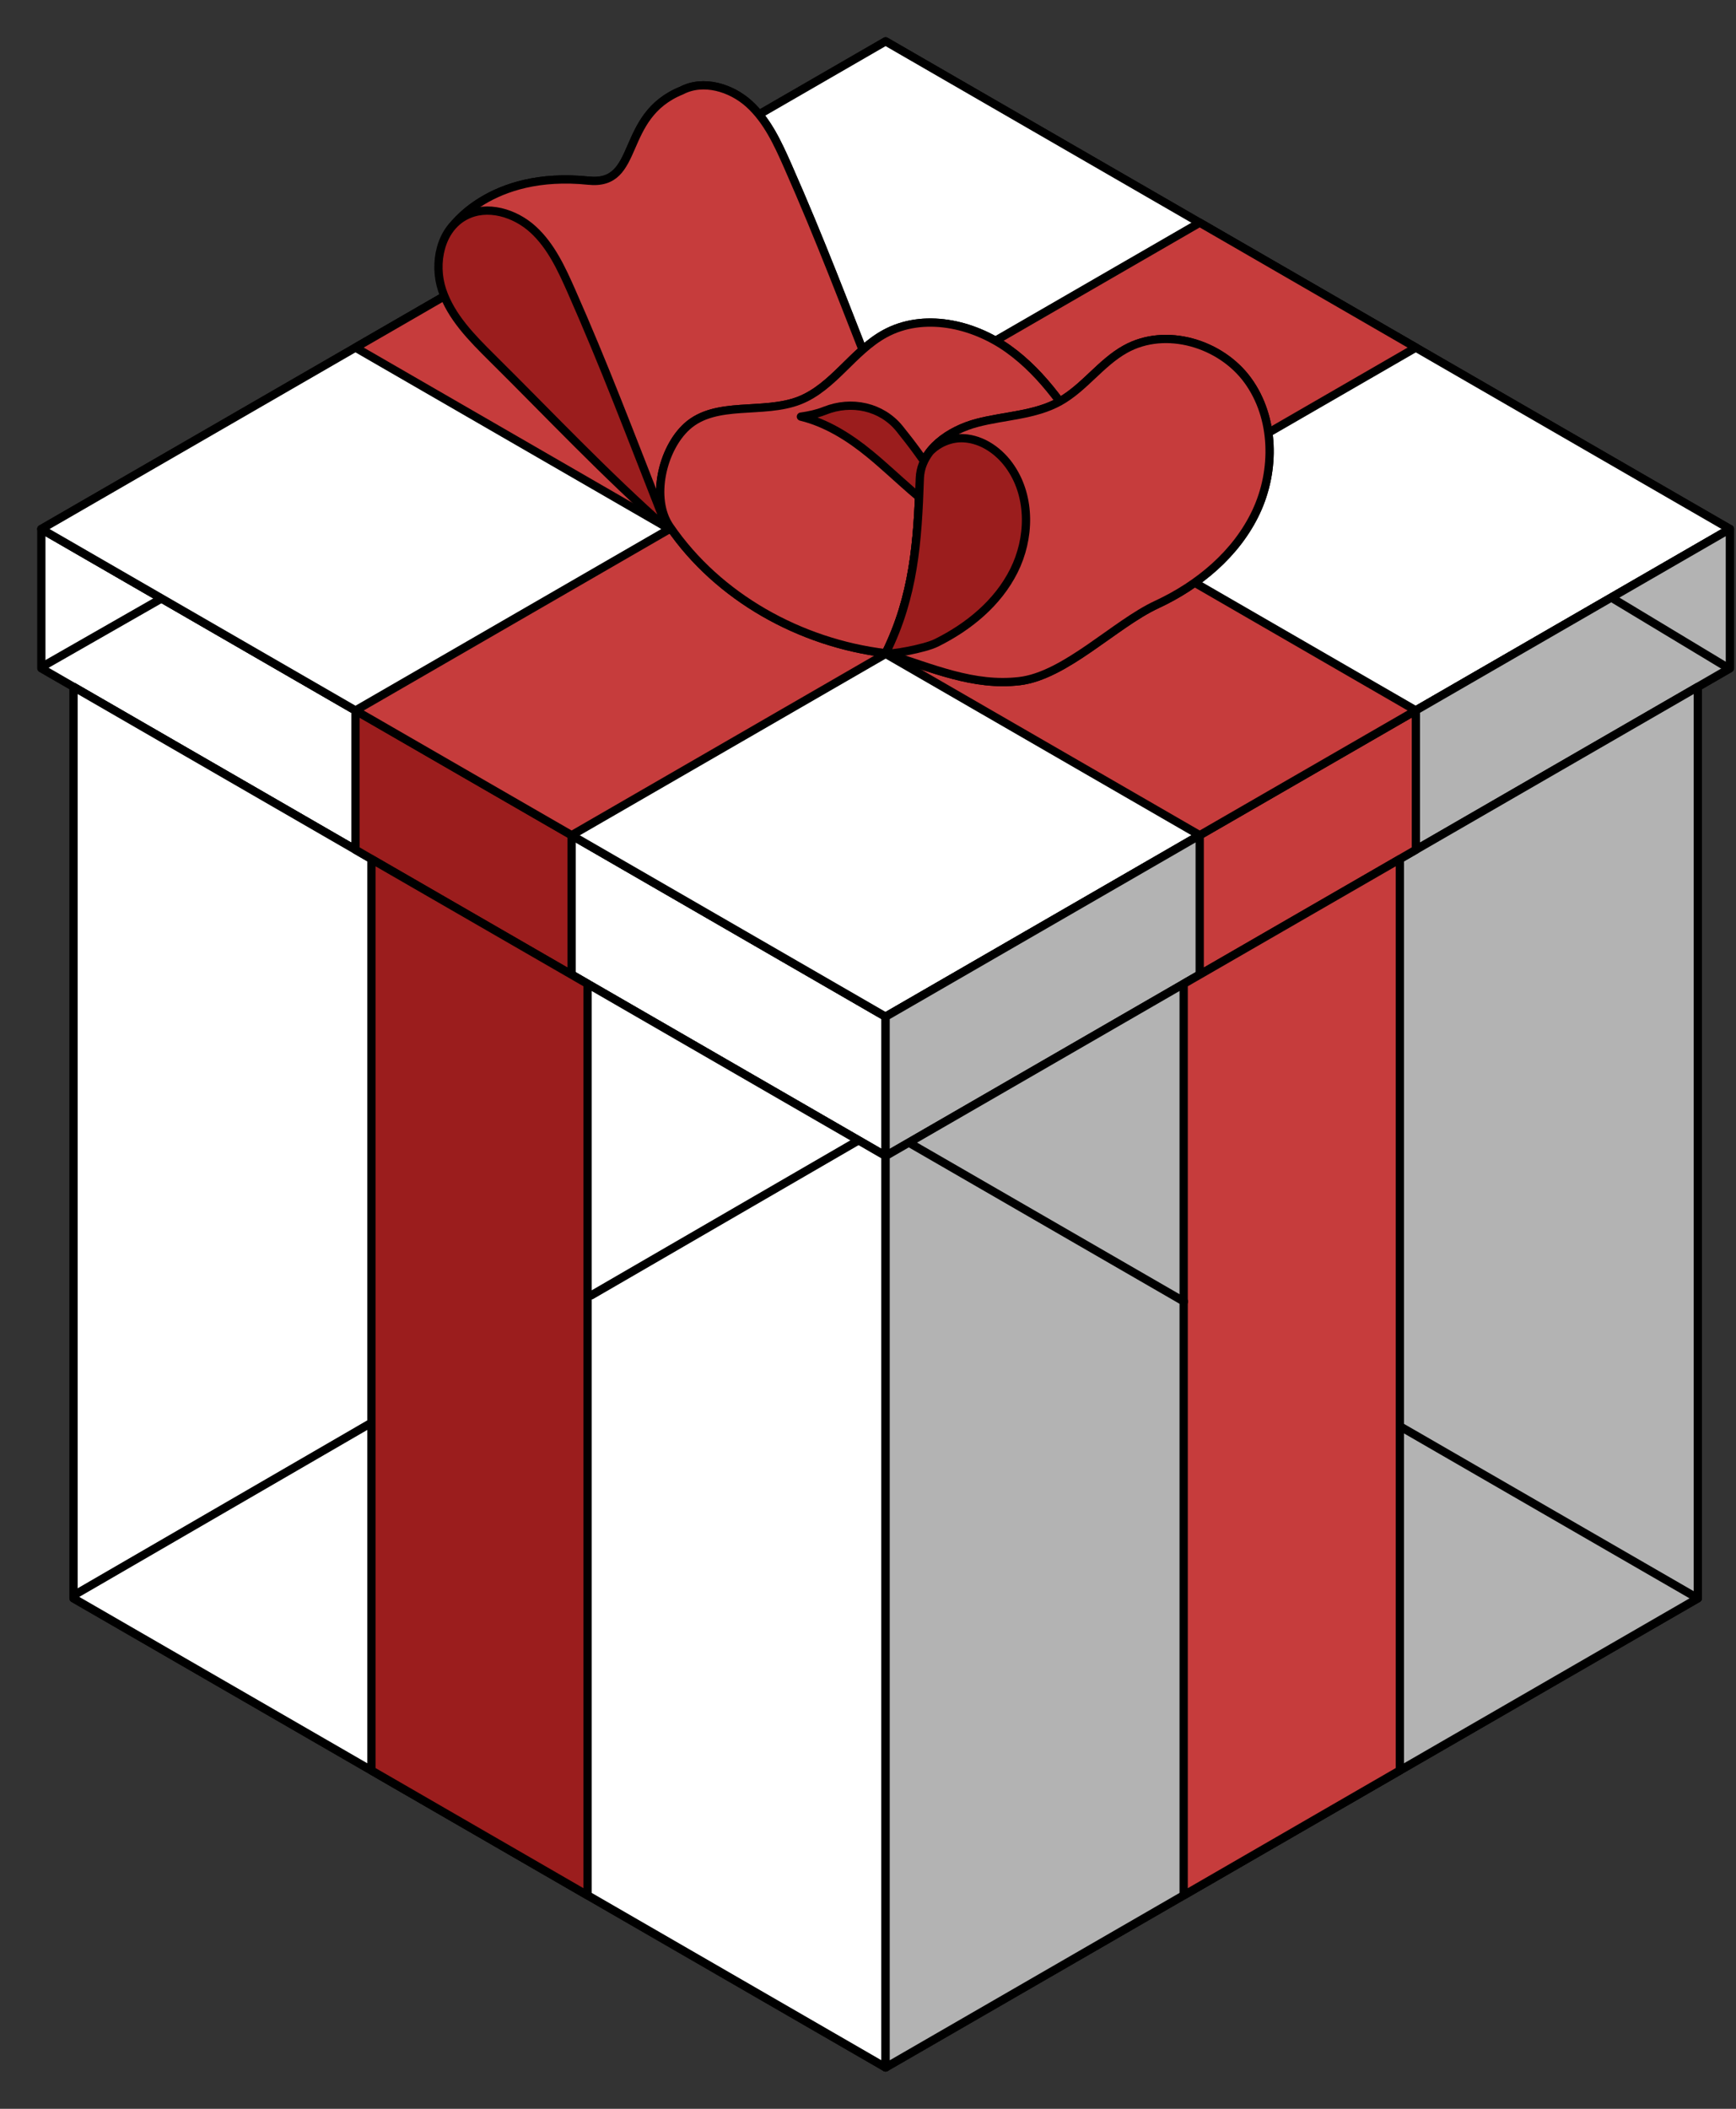
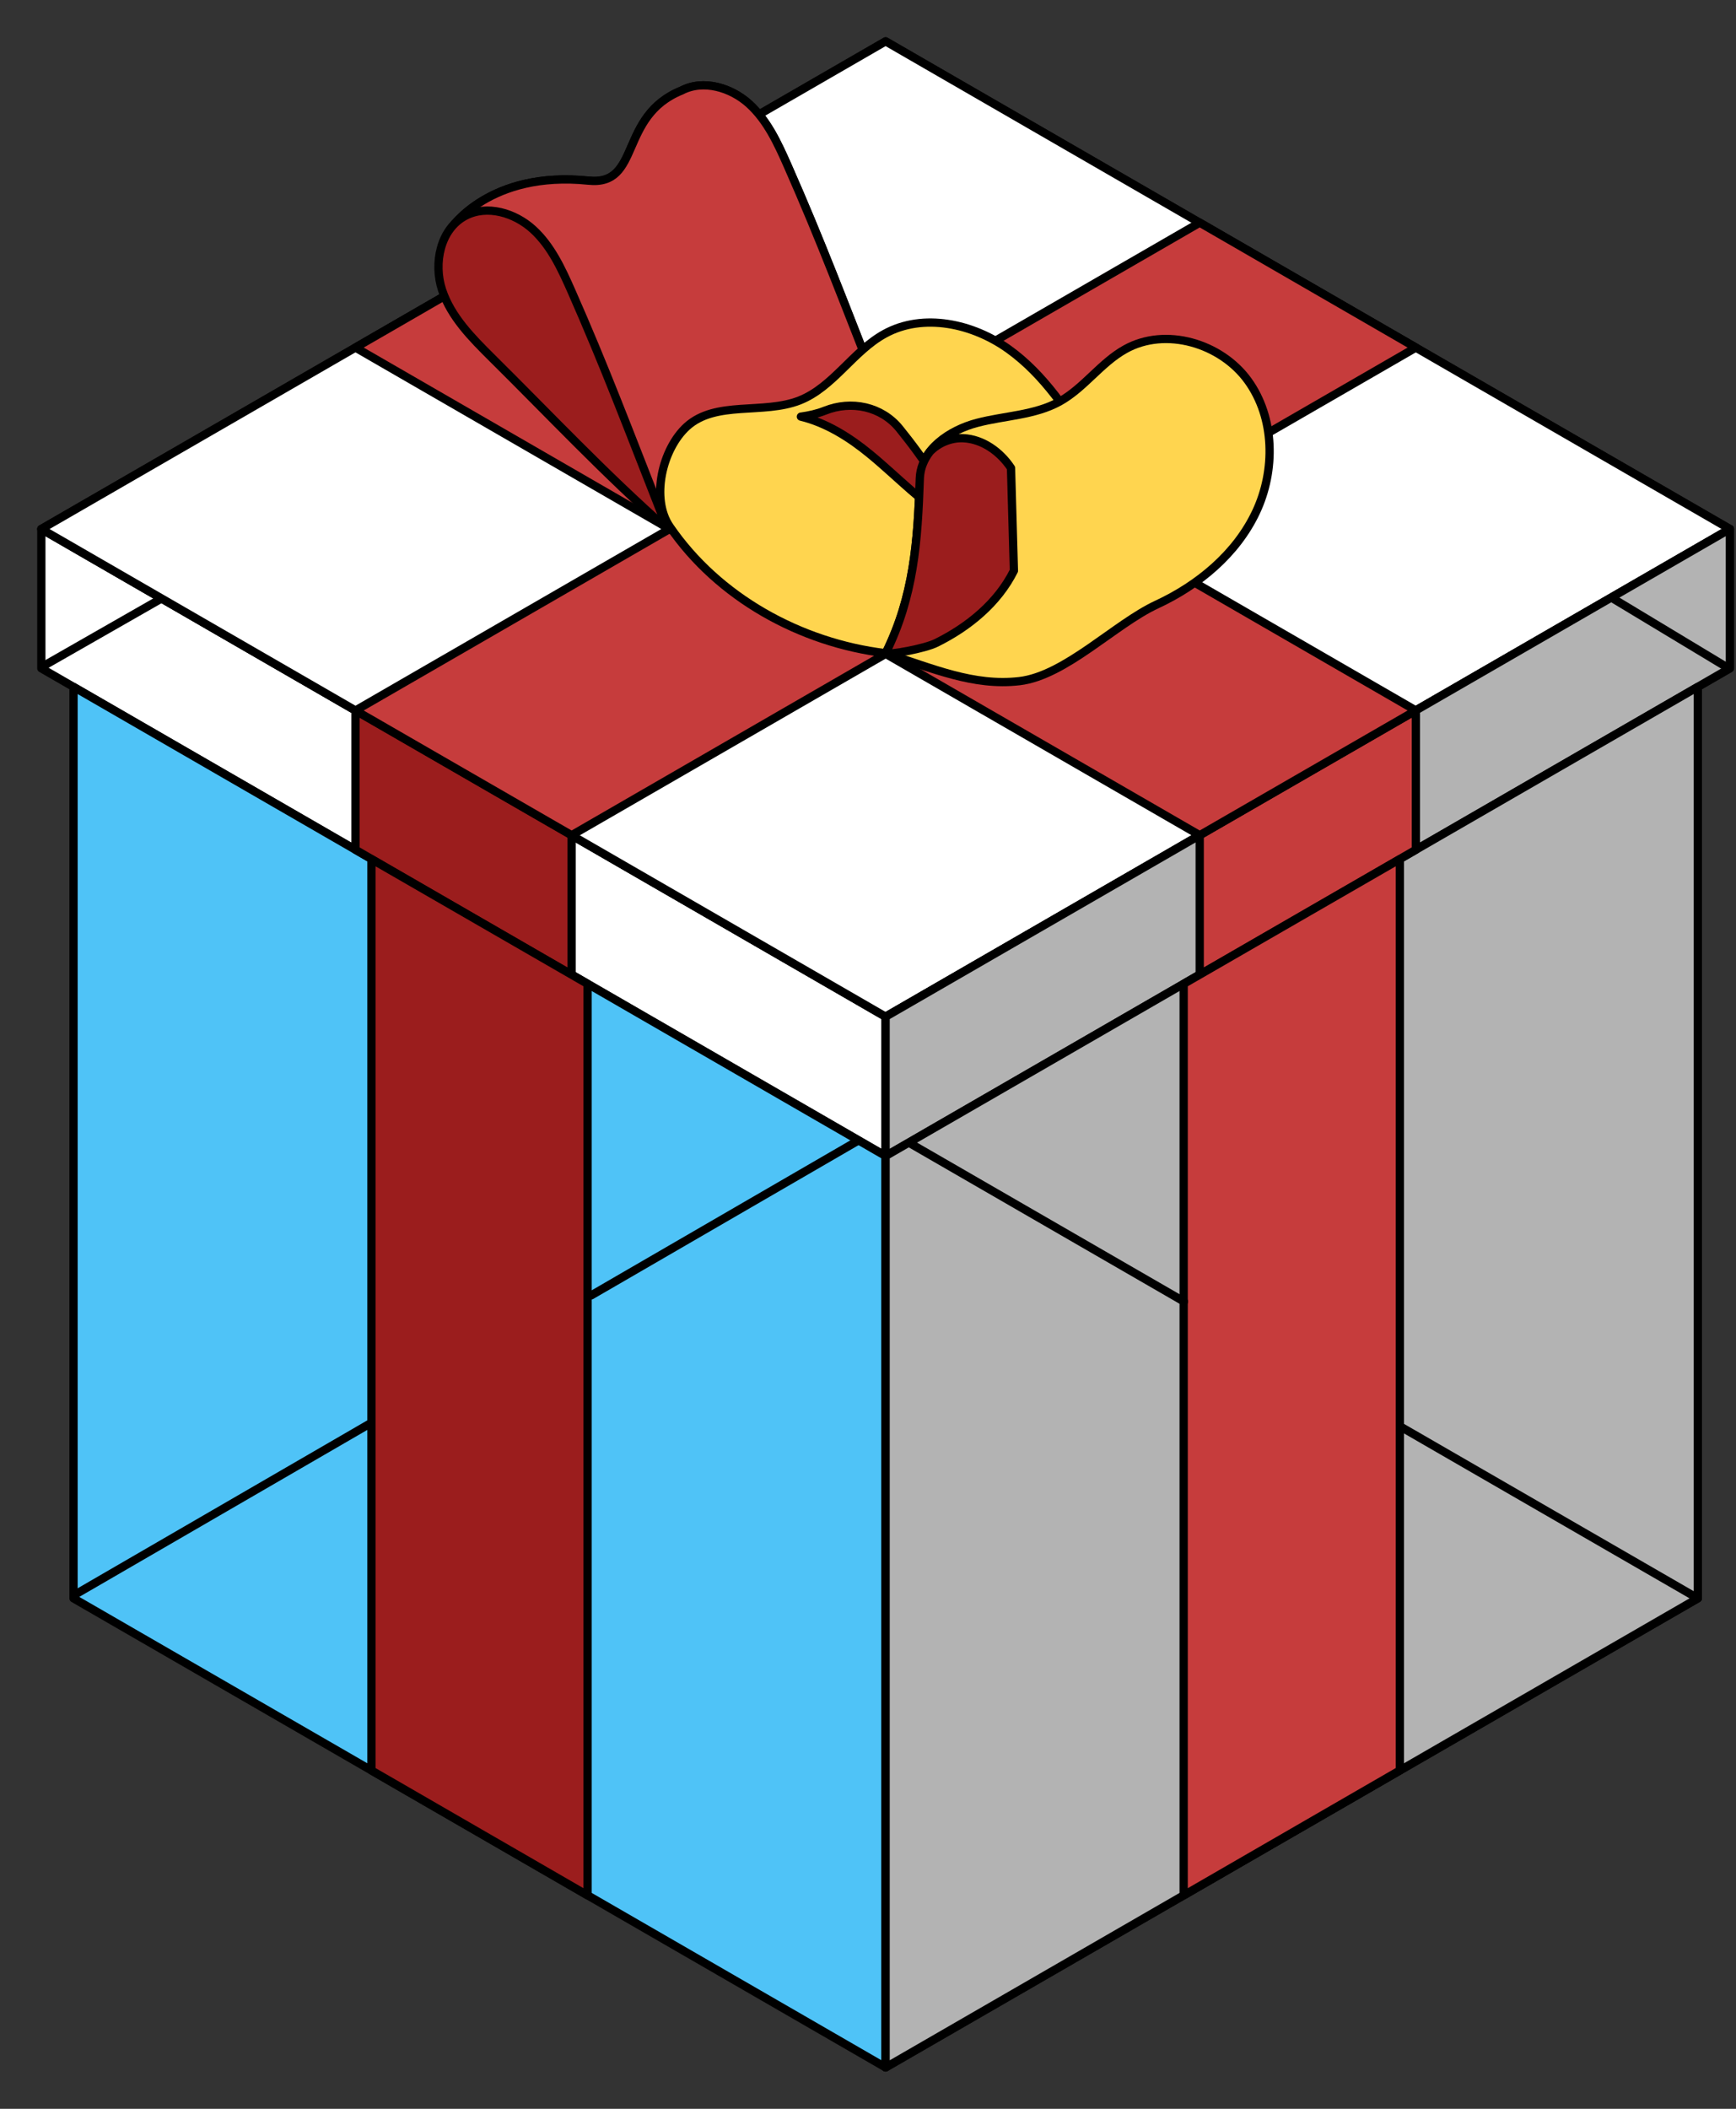
<svg xmlns="http://www.w3.org/2000/svg" width="42" height="51" viewBox="0 0 42 51" fill="none">
  <rect x="0" y="0" width="42" height="51" fill="#333333" stroke="none" />
  <path d="M21.426 27.957L1 16.163V12.794L21.426 24.588V27.957Z" fill="white" stroke="black" stroke-width="0.2" stroke-miterlimit="10" stroke-linecap="round" stroke-linejoin="round" />
  <path d="M21.426 24.588L1 12.794L21.426 1L41.852 12.794L21.426 24.588Z" fill="#4FC3F7" stroke="black" stroke-width="0.2" stroke-miterlimit="10" stroke-linecap="round" stroke-linejoin="round" />
  <path d="M21.426 24.588L1 12.794L21.426 1L41.852 12.794L21.426 24.588Z" fill="white" stroke="black" stroke-width="0.2" stroke-miterlimit="10" stroke-linecap="round" stroke-linejoin="round" />
  <path d="M21.426 24.588V27.957L41.852 16.163V12.794L21.426 24.588Z" fill="#039BE5" stroke="black" stroke-width="0.2" stroke-miterlimit="10" stroke-linecap="round" stroke-linejoin="round" />
  <path d="M21.426 50L1.779 38.655V16.612L21.426 27.957V50Z" fill="#4FC3F7" stroke="black" stroke-width="0.2" stroke-miterlimit="10" stroke-linecap="round" stroke-linejoin="round" />
-   <path d="M21.426 50L1.779 38.655V16.612L21.426 27.957V50Z" fill="white" stroke="black" stroke-width="0.2" stroke-miterlimit="10" stroke-linecap="round" stroke-linejoin="round" />
  <path d="M21.426 27.957V50L41.076 38.655V16.612L21.426 27.957Z" fill="#0288D1" stroke="black" stroke-width="0.2" stroke-miterlimit="10" stroke-linecap="round" stroke-linejoin="round" />
  <path d="M41.852 12.794L21.426 24.588V27.957L41.852 16.163V12.794Z" fill="#B3B3B3" stroke="black" stroke-width="0.2" stroke-miterlimit="10" stroke-linecap="round" stroke-linejoin="round" />
  <path d="M41.076 38.655V16.612L21.426 27.957V50L41.076 38.655Z" fill="#B3B3B3" stroke="black" stroke-width="0.2" stroke-miterlimit="10" stroke-linecap="round" stroke-linejoin="round" />
  <path d="M8.6 20.551L13.83 23.572V20.2L8.6 17.183V20.551Z" fill="#9B1D1D" stroke="black" stroke-width="0.2" stroke-miterlimit="10" stroke-linecap="round" stroke-linejoin="round" />
  <path d="M8.986 42.817L14.216 45.838V23.795L8.986 20.778V42.817Z" fill="#9B1D1D" stroke="black" stroke-width="0.2" stroke-miterlimit="10" stroke-linecap="round" stroke-linejoin="round" />
  <path d="M34.255 20.551L29.025 23.572V20.2L34.255 17.183V20.551Z" fill="#C63C3C" stroke="black" stroke-width="0.2" stroke-miterlimit="10" stroke-linecap="round" stroke-linejoin="round" />
  <path d="M33.867 42.817L28.637 45.838V23.795L33.867 20.778V42.817Z" fill="#C63C3C" stroke="black" stroke-width="0.2" stroke-miterlimit="10" stroke-linecap="round" stroke-linejoin="round" />
  <path d="M34.255 8.406L29.026 5.385L8.6 17.183L13.262 19.873L13.83 20.2L34.255 8.406Z" fill="#C63C3C" stroke="black" stroke-width="0.2" stroke-miterlimit="10" stroke-linecap="round" stroke-linejoin="round" />
  <path d="M8.6 8.406L13.83 5.385L34.255 17.183L29.593 19.873L29.026 20.2L8.6 8.406Z" fill="#C63C3C" stroke="black" stroke-width="0.2" stroke-miterlimit="10" stroke-linecap="round" stroke-linejoin="round" />
  <path d="M19.06 4.017C18.82 3.474 18.566 2.917 18.128 2.517C17.689 2.117 17.014 1.915 16.489 2.19C14.957 2.81 15.521 4.501 14.237 4.369C11.84 4.122 10.914 5.521 10.914 5.521L16.148 12.794L21.381 9.766C20.389 7.243 19.857 5.823 19.06 4.017Z" fill="#FFD54F" stroke="black" stroke-width="0.2" stroke-miterlimit="10" stroke-linecap="round" stroke-linejoin="round" />
  <path d="M19.06 4.017C18.82 3.474 18.566 2.917 18.128 2.517C17.689 2.117 17.014 1.915 16.489 2.19C14.957 2.81 15.521 4.501 14.237 4.369C11.84 4.122 10.914 5.521 10.914 5.521L16.148 12.794L21.381 9.766C20.389 7.243 19.857 5.823 19.06 4.017Z" fill="#C63C3C" stroke="black" stroke-width="0.2" stroke-miterlimit="10" stroke-linecap="round" stroke-linejoin="round" />
  <path d="M11.897 8.649C11.414 8.169 10.912 7.664 10.697 7.017C10.481 6.37 10.652 5.538 11.257 5.221C11.783 4.943 12.457 5.148 12.896 5.549C13.334 5.949 13.588 6.506 13.828 7.048C14.625 8.855 15.158 10.274 16.149 12.798C14.632 11.458 13.279 10.017 11.901 8.653L11.897 8.649Z" fill="#9B1D1D" stroke="black" stroke-width="0.2" stroke-miterlimit="10" stroke-linecap="round" stroke-linejoin="round" />
  <path d="M26.419 10.883C25.859 9.982 25.264 9.063 24.401 8.444C23.538 7.824 22.337 7.56 21.405 8.072C20.636 8.493 20.162 9.359 19.348 9.683C18.468 10.031 17.323 9.679 16.62 10.313C16.018 10.859 15.743 12.063 16.203 12.735C17.375 14.447 19.362 15.547 21.422 15.797C23.503 16.048 25.34 14.249 27 12.968C27.15 12.272 26.791 11.486 26.416 10.883H26.419Z" fill="#FFD54F" stroke="black" stroke-width="0.2" stroke-miterlimit="10" stroke-linecap="round" stroke-linejoin="round" />
-   <path d="M26.419 10.883C25.859 9.982 25.264 9.063 24.401 8.444C23.538 7.824 22.337 7.56 21.405 8.072C20.636 8.493 20.162 9.359 19.348 9.683C18.468 10.031 17.323 9.679 16.62 10.313C16.018 10.859 15.743 12.063 16.203 12.735C17.375 14.447 19.362 15.547 21.422 15.797C23.503 16.048 25.34 14.249 27 12.968C27.15 12.272 26.791 11.486 26.416 10.883H26.419Z" fill="#C63C3C" stroke="black" stroke-width="0.2" stroke-miterlimit="10" stroke-linecap="round" stroke-linejoin="round" />
  <path d="M22.254 11.559C22.278 10.87 22.974 10.4 23.642 10.226C24.307 10.052 25.031 10.045 25.636 9.711C26.231 9.38 26.631 8.775 27.226 8.444C28.201 7.901 29.537 8.301 30.191 9.203C30.845 10.104 30.863 11.378 30.386 12.387C29.909 13.396 28.997 14.151 27.985 14.621C26.972 15.091 25.772 16.344 24.662 16.473C23.552 16.601 22.578 16.166 21.426 15.801C22.111 14.419 22.202 13.104 22.254 11.562V11.559Z" fill="#FFD54F" stroke="black" stroke-width="0.2" stroke-miterlimit="10" stroke-linecap="round" stroke-linejoin="round" />
-   <path d="M22.254 11.559C22.278 10.87 22.974 10.4 23.642 10.226C24.307 10.052 25.031 10.045 25.636 9.711C26.231 9.38 26.631 8.775 27.226 8.444C28.201 7.901 29.537 8.301 30.191 9.203C30.845 10.104 30.863 11.378 30.386 12.387C29.909 13.396 28.997 14.151 27.985 14.621C26.972 15.091 25.772 16.344 24.662 16.473C23.552 16.601 22.578 16.166 21.426 15.801C22.111 14.419 22.202 13.104 22.254 11.562V11.559Z" fill="#C63C3C" stroke="black" stroke-width="0.2" stroke-miterlimit="10" stroke-linecap="round" stroke-linejoin="round" />
  <path d="M19.377 10.076C19.986 10.222 20.553 10.577 21.044 10.981C21.726 11.541 22.335 12.203 23.1 12.641C22.979 11.99 22.335 11.075 21.764 10.368C21.329 9.829 20.595 9.676 19.955 9.933C19.955 9.933 19.948 9.933 19.944 9.937C19.767 10.007 19.575 10.048 19.381 10.076H19.377Z" fill="#9B1D1D" stroke="black" stroke-width="0.2" stroke-miterlimit="10" stroke-linecap="round" stroke-linejoin="round" />
-   <path d="M24.46 11.319C24.199 10.925 23.774 10.619 23.305 10.598C23.006 10.584 22.696 10.713 22.494 10.929C22.355 11.113 22.264 11.322 22.254 11.562C22.202 13.104 22.111 14.419 21.426 15.801C21.537 15.836 22.365 15.69 22.654 15.547C23.433 15.161 24.14 14.583 24.53 13.803C24.919 13.024 24.944 12.042 24.46 11.319Z" fill="#9B1D1D" stroke="black" stroke-width="0.2" stroke-miterlimit="10" stroke-linecap="round" stroke-linejoin="round" />
+   <path d="M24.46 11.319C24.199 10.925 23.774 10.619 23.305 10.598C23.006 10.584 22.696 10.713 22.494 10.929C22.355 11.113 22.264 11.322 22.254 11.562C22.202 13.104 22.111 14.419 21.426 15.801C21.537 15.836 22.365 15.69 22.654 15.547C23.433 15.161 24.14 14.583 24.53 13.803Z" fill="#9B1D1D" stroke="black" stroke-width="0.2" stroke-miterlimit="10" stroke-linecap="round" stroke-linejoin="round" />
  <path d="M28.644 31.477L22.02 27.652" stroke="black" stroke-width="0.2" stroke-miterlimit="10" stroke-linecap="round" stroke-linejoin="round" />
  <path d="M41.073 38.653L33.897 34.51" stroke="black" stroke-width="0.2" stroke-miterlimit="10" stroke-linecap="round" stroke-linejoin="round" />
  <path d="M14.305 31.327L20.758 27.587" stroke="black" stroke-width="0.2" stroke-miterlimit="10" stroke-linecap="round" stroke-linejoin="round" />
  <path d="M1.85 38.544L8.952 34.428" stroke="black" stroke-width="0.2" stroke-miterlimit="10" stroke-linecap="round" stroke-linejoin="round" />
  <path d="M41.785 16.14L39 14.461" stroke="black" stroke-width="0.2" stroke-miterlimit="10" stroke-linecap="round" stroke-linejoin="round" />
  <path d="M1.008 16.131L3.886 14.486" stroke="black" stroke-width="0.2" stroke-miterlimit="10" stroke-linecap="round" stroke-linejoin="round" />
</svg>